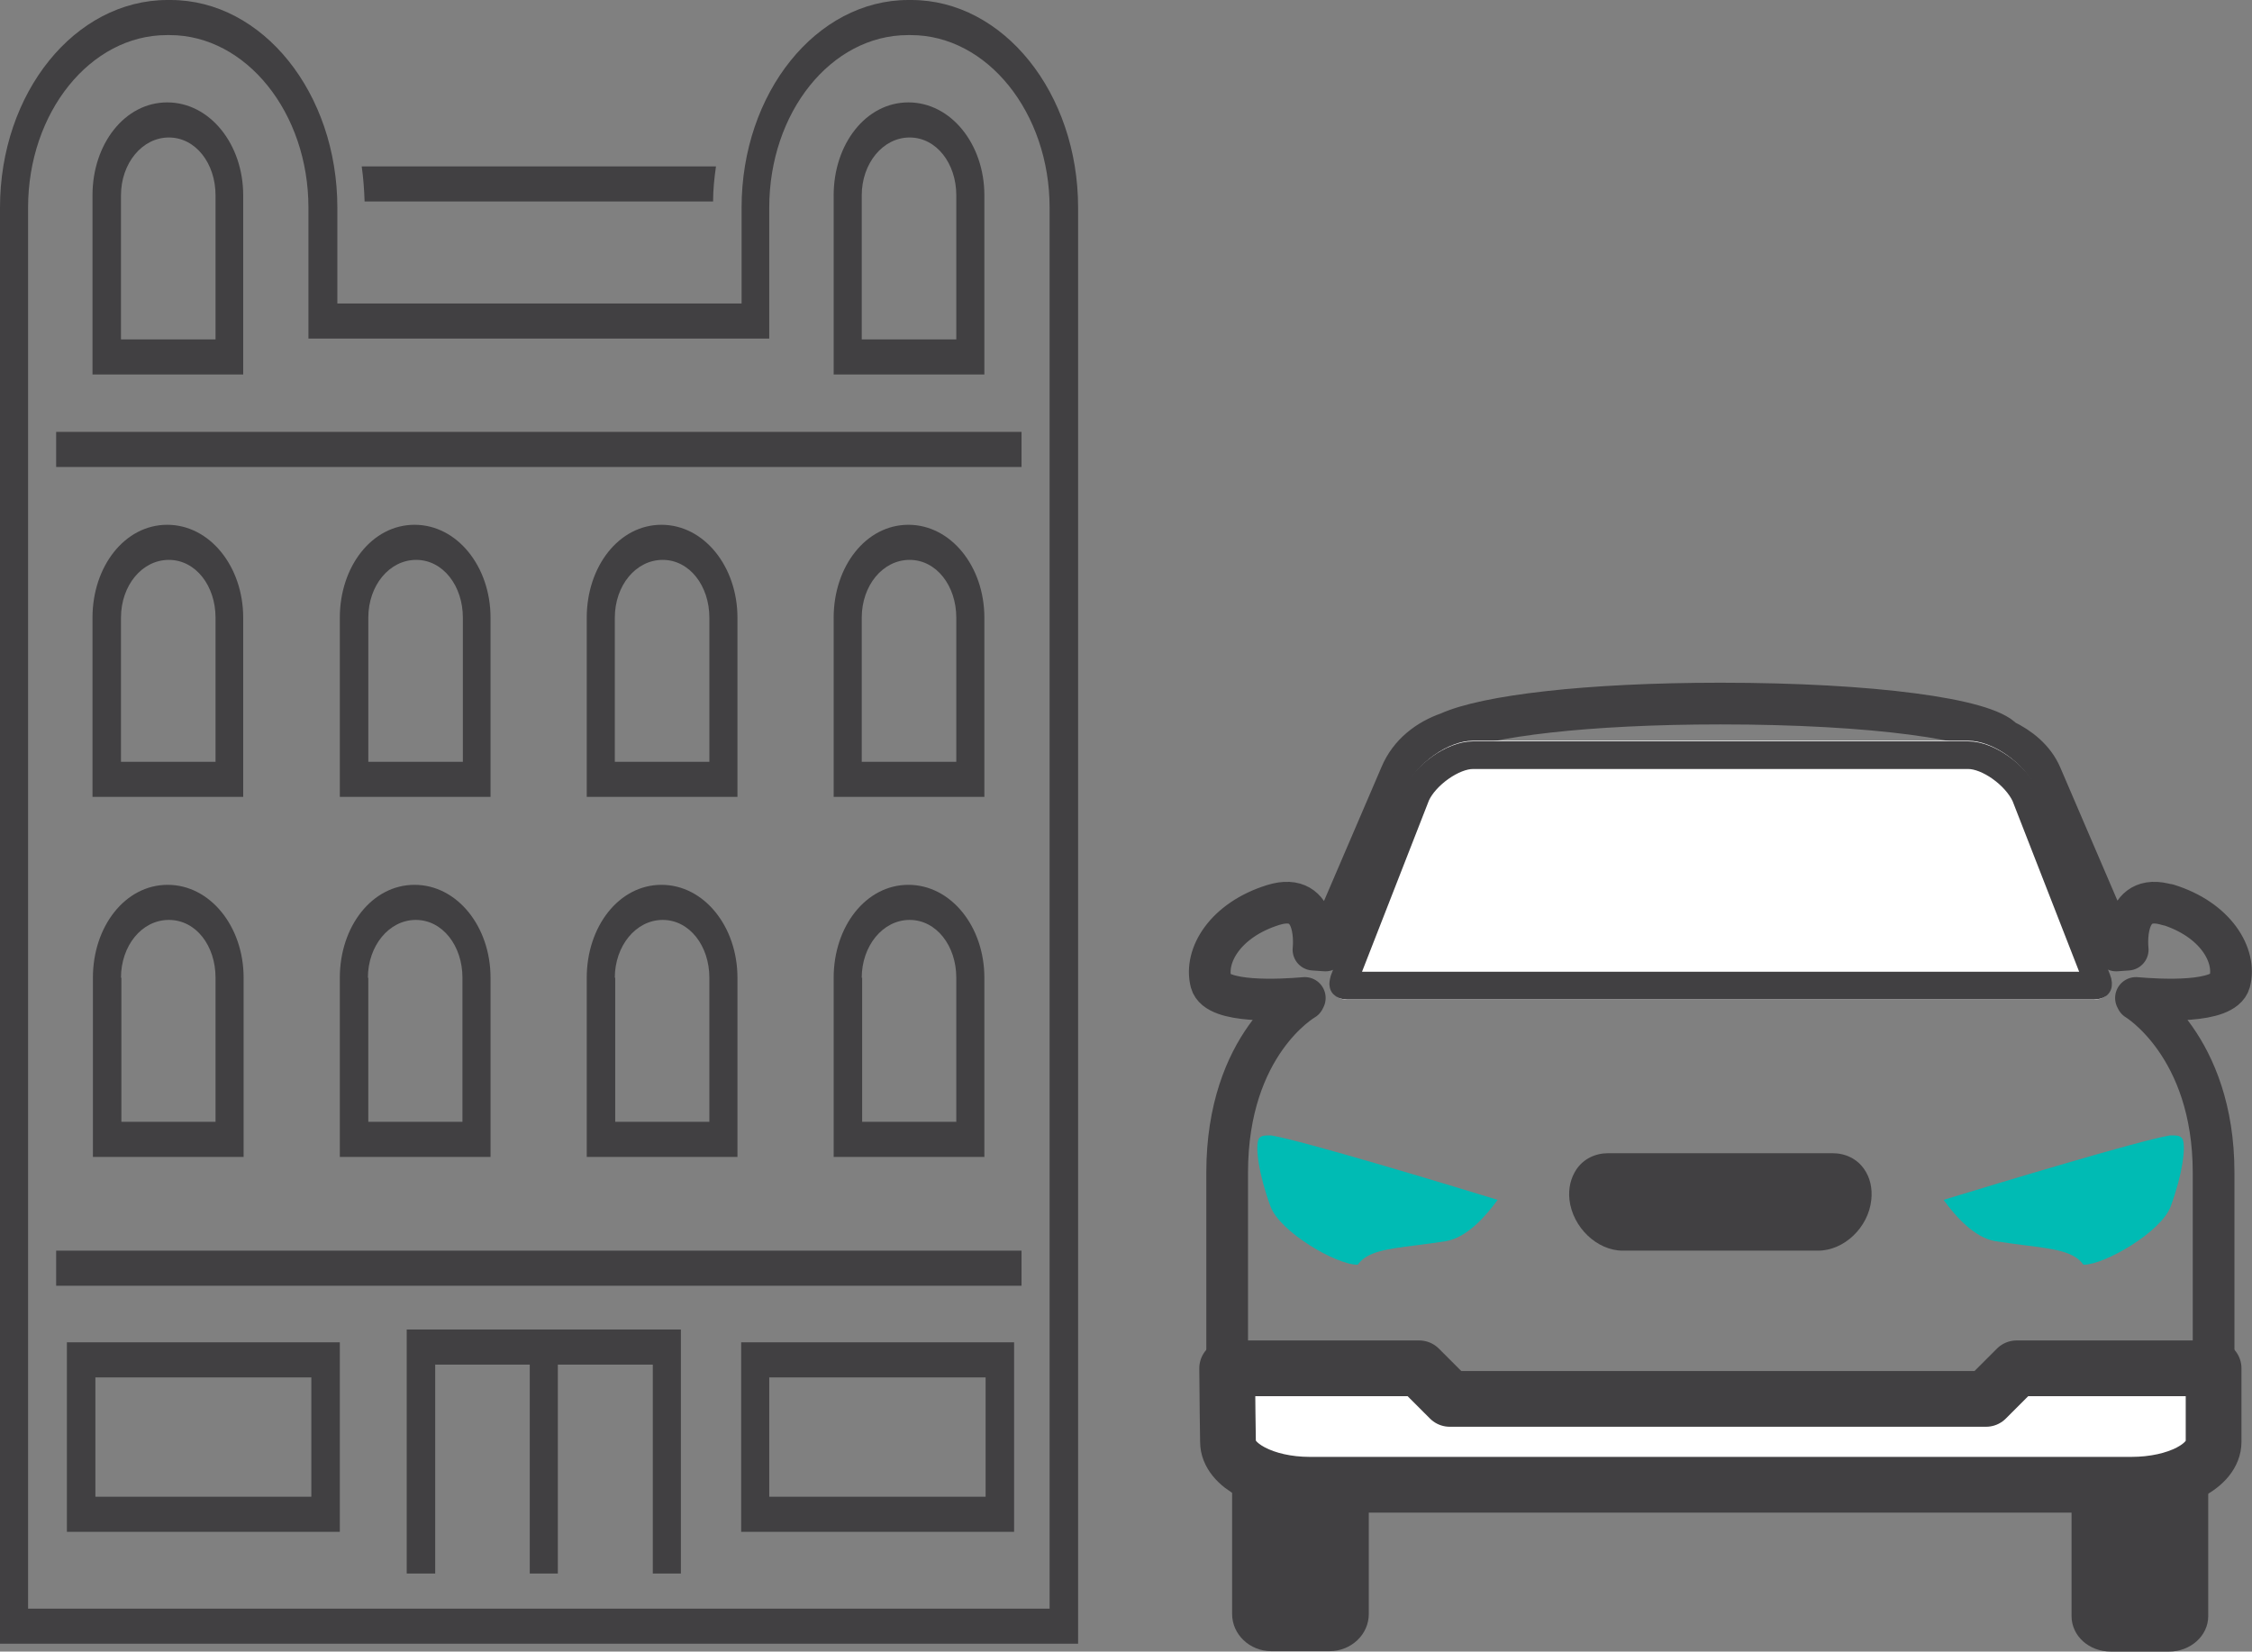
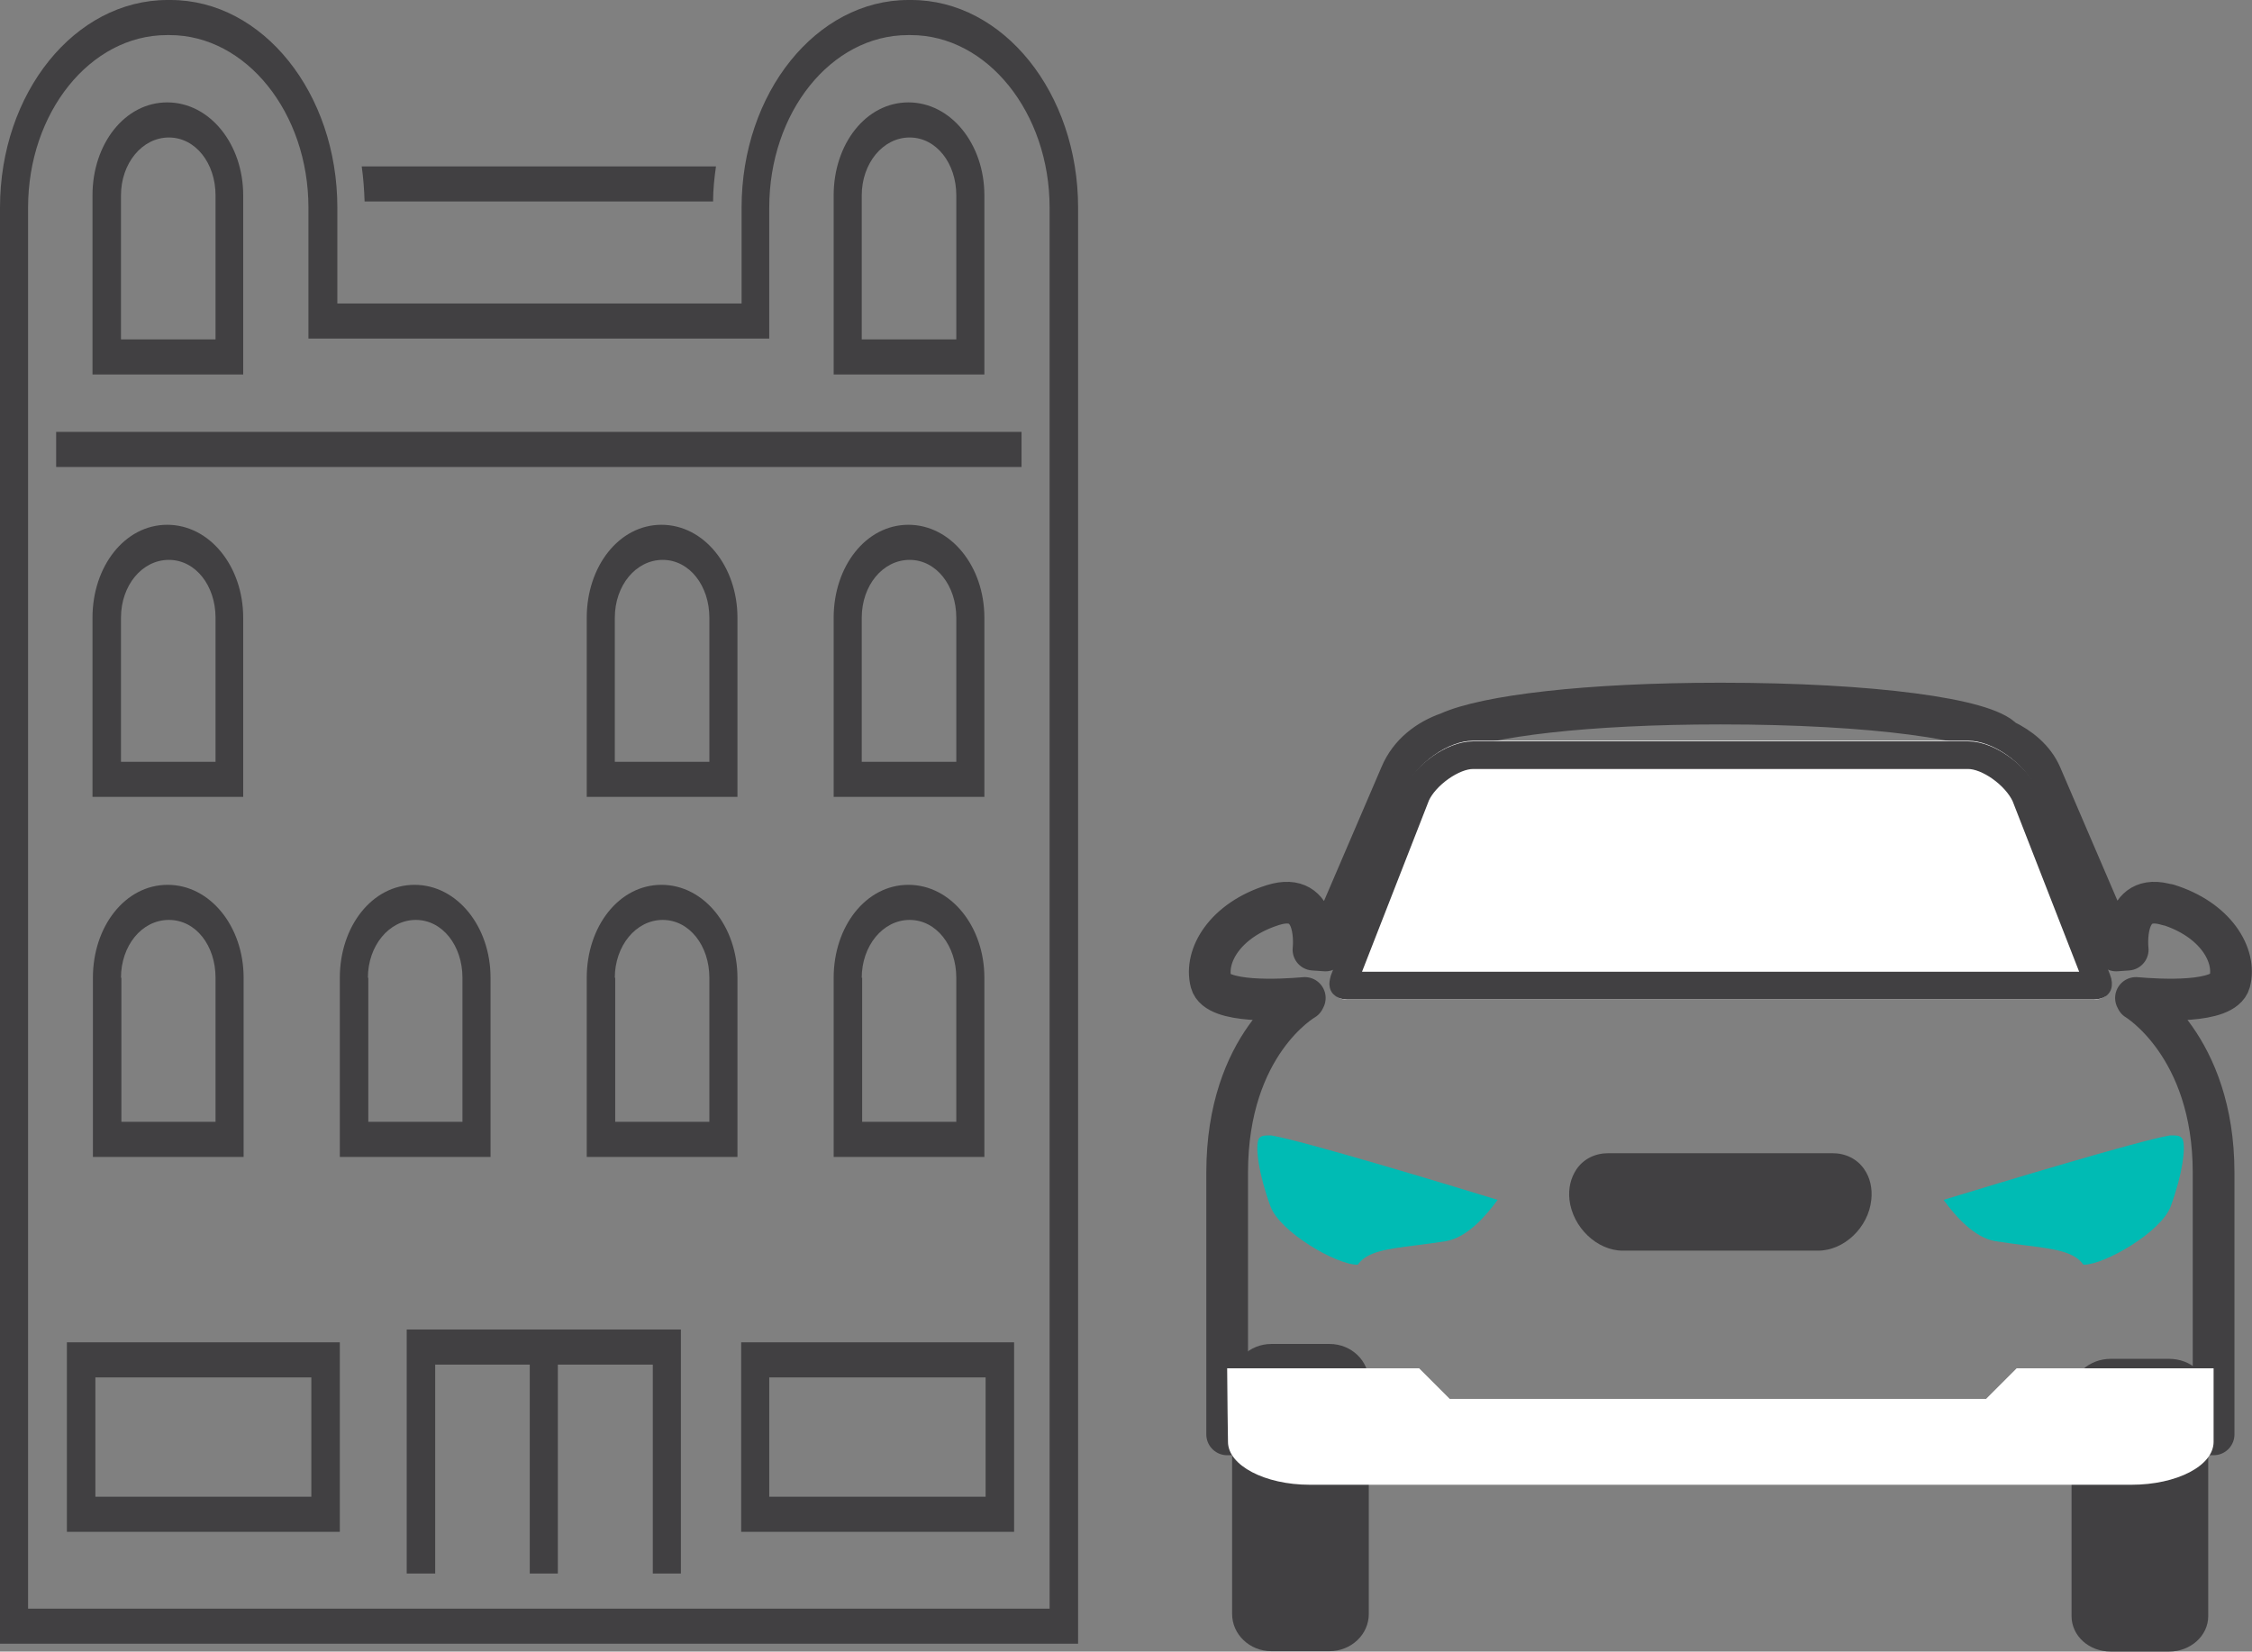
<svg xmlns="http://www.w3.org/2000/svg" id="Layer_1" data-name="Layer 1" viewBox="0 0 54.54 40">
  <rect x="0" y="0" width="54.54" height="40" fill="#808080" stroke="none" />
  <defs>
    <style>
      .cls-1 {
        fill: #00bbb4;
      }

      .cls-2 {
        fill: #fff;
      }

      .cls-3 {
        fill: #414042;
      }

      .cls-4 {
        stroke-width: 1.01px;
      }

      .cls-4, .cls-5, .cls-6 {
        fill: none;
        stroke: #414042;
        stroke-linecap: round;
        stroke-linejoin: round;
      }

      .cls-5 {
        stroke-width: 1.35px;
      }

      .cls-6 {
        stroke-width: .67px;
      }
    </style>
  </defs>
  <path class="cls-3" d="m51.12,32.91h1.41c.53,0,.95.38.95.86v5.37c0,.48-.43.86-.95.86h-1.41c-.53,0-.95-.38-.95-.86v-5.37c0-.48.43-.86.95-.86" />
  <path class="cls-3" d="m30.79,32.55h1.41c.53,0,.95.41.95.9v5.64c0,.5-.43.9-.95.9h-1.41c-.53,0-.95-.41-.95-.9v-5.64c0-.5.43-.9.95-.9" />
  <path class="cls-4" d="m52.51,21.92c-1.15-.36-.98,1.08-.98,1.08l-.28.02c-.56-1.31-1.44-3.36-1.82-4.24-.17-.39-.51-.67-.91-.86-.43-.5-3.16-.88-6.85-.88-3.25,0-5.69.3-6.59.71-.49.17-.94.5-1.16,1.03l-1.82,4.24-.29-.02s.17-1.44-.98-1.08c-1.15.36-1.67,1.22-1.5,1.87.14.52,1.7.43,2.27.38l-.02.04s-1.86,1.06-1.86,4.19v6.34h23.89v-6.34c0-3.08-1.86-4.19-1.86-4.19,0,0,0-.02-.02-.04.58.05,2.12.14,2.27-.39.17-.64-.34-1.51-1.5-1.87Z" />
  <path class="cls-2" d="m32.28,23.58l1.75-4.48c.28-.62,1.05-1.16,1.64-1.16h12c.59,0,1.36.54,1.64,1.16l1.75,4.48c.14.35-.01.63-.34.63h-18.1c-.32,0-.47-.28-.34-.63" />
  <path class="cls-6" d="m32.62,23.87c-.07,0-.09-.02-.09-.03,0,0,0-.04.02-.11l1.75-4.48c.22-.48.89-.96,1.37-.96h12c.48,0,1.15.48,1.38.98l1.74,4.46c.03.07.02.11.02.12,0,0-.03.02-.09.02h-18.1Z" />
  <path class="cls-2" d="m48.84,33.14l-.74.74h-12.99l-.74-.74h-4.65c0,.46.02,1.78.02,1.78,0,.57.89,1.04,1.98,1.04h19.9c1.1,0,1.99-.46,1.99-1.04s0-1.33,0-1.78h-4.76Z" />
-   <path class="cls-5" d="m48.84,33.14l-.74.74h-12.99l-.74-.74h-4.65c0,.46.02,1.78.02,1.78,0,.57.89,1.04,1.98,1.04h19.9c1.1,0,1.99-.46,1.99-1.04s0-1.33,0-1.78h-4.76Z" />
  <path class="cls-1" d="m50.45,30.62c-.23-.31-.69-.37-1.41-.46-.22-.03-.47-.06-.72-.1-.51-.09-.96-.6-1.25-1,1.28-.39,4.71-1.43,5.48-1.56.04,0,.07,0,.11,0,.1,0,.17.03.2.09.08.2,0,.84-.29,1.63-.23.62-1.6,1.41-2.1,1.41h-.01Z" />
  <path class="cls-1" d="m32.89,30.62c.23-.31.69-.37,1.41-.46.23-.03.47-.06.72-.1.51-.09.96-.6,1.25-1-1.27-.39-4.71-1.43-5.48-1.56-.04,0-.07,0-.11,0-.1,0-.17.03-.2.09-.08.2,0,.84.29,1.63.23.62,1.59,1.41,2.1,1.41h.01Z" />
  <path class="cls-3" d="m39.3,30.29c-.62,0-1.21-.56-1.29-1.23-.03-.28.03-.53.17-.74.17-.25.45-.39.77-.39h5.43c.32,0,.6.14.77.39.14.2.2.46.17.74-.07.67-.66,1.23-1.29,1.23h-4.74Z" />
  <path class="cls-3" d="m22.07,0h-.07c-2.23,0-4.04,2.25-4.04,5.03v2.32h-9.79v-2.32c0-2.78-1.81-5.03-4.04-5.03h-.07C1.81,0,0,2.25,0,5.03v34.78h26.11V5.03c0-2.78-1.81-5.03-4.04-5.03m3.36,38.96H.68V5.03C.68,2.72,2.19.85,4.04.85h.07c1.85,0,3.36,1.88,3.36,4.18v3.17h11.16v-3.17c0-2.31,1.5-4.18,3.36-4.18h.07c1.85,0,3.36,1.88,3.36,4.18v33.93Z" />
  <path class="cls-3" d="m1.62,37.1h6.61v-4.59H1.62v4.59Zm.68-3.74h5.24v2.89H2.31v-2.89Z" />
  <path class="cls-3" d="m17.95,37.1h6.61v-4.59h-6.61v4.59Zm.68-3.74h5.24v2.89h-5.24v-2.89Z" />
  <path class="cls-3" d="m5.89,4.73c0-1.24-.81-2.25-1.84-2.25s-1.81,1.01-1.81,2.25v4.34h3.65v-4.34Zm-.68,3.49h-2.28v-3.49c0-.77.51-1.4,1.16-1.4s1.13.63,1.13,1.4v3.49Z" />
  <path class="cls-3" d="m23.84,4.73c0-1.24-.81-2.25-1.84-2.25s-1.81,1.01-1.81,2.25v4.34h3.65v-4.34Zm-.68,3.49h-2.29v-3.49c0-.77.51-1.4,1.16-1.4s1.13.63,1.13,1.4v3.49Z" />
  <path class="cls-3" d="m5.89,14.96c0-1.24-.81-2.25-1.84-2.25s-1.81,1.01-1.81,2.25v4.34h3.65v-4.34Zm-.68,3.49h-2.28v-3.49c0-.78.51-1.4,1.16-1.4s1.13.63,1.13,1.4v3.49Z" />
-   <path class="cls-3" d="m11.88,14.96c0-1.24-.81-2.25-1.84-2.25s-1.81,1.01-1.81,2.25v4.34h3.65v-4.34Zm-.68,3.49h-2.28v-3.49c0-.78.51-1.4,1.16-1.4s1.13.63,1.13,1.4v3.49Z" />
  <path class="cls-3" d="m17.86,14.96c0-1.24-.81-2.25-1.84-2.25s-1.81,1.01-1.81,2.25v4.34h3.65v-4.34Zm-.68,3.49h-2.29v-3.49c0-.78.51-1.4,1.16-1.4s1.13.63,1.13,1.4v3.49Z" />
  <path class="cls-3" d="m23.84,14.96c0-1.24-.81-2.25-1.84-2.25s-1.81,1.01-1.81,2.25v4.34h3.65v-4.34Zm-.68,3.49h-2.29v-3.49c0-.78.51-1.4,1.16-1.4s1.13.63,1.13,1.4v3.49Z" />
  <path class="cls-3" d="m2.25,28.02h3.65v-4.34c0-1.24-.81-2.25-1.84-2.25s-1.81,1.01-1.81,2.25v4.34Zm.68-4.34c0-.77.5-1.4,1.16-1.4s1.13.63,1.13,1.4v3.49h-2.28v-3.49Z" />
  <path class="cls-3" d="m8.23,28.02h3.65v-4.34c0-1.24-.81-2.25-1.84-2.25s-1.81,1.01-1.81,2.25v4.34Zm.68-4.34c0-.77.51-1.4,1.16-1.4s1.13.63,1.13,1.4v3.49h-2.28v-3.49Z" />
  <path class="cls-3" d="m14.21,28.02h3.65v-4.34c0-1.24-.81-2.25-1.84-2.25s-1.81,1.01-1.81,2.25v4.34Zm.68-4.34c0-.77.51-1.4,1.16-1.4s1.13.63,1.13,1.4v3.49h-2.28v-3.49Z" />
  <path class="cls-3" d="m20.19,28.02h3.65v-4.34c0-1.24-.81-2.25-1.84-2.25s-1.81,1.01-1.81,2.25v4.34Zm.68-4.34c0-.77.51-1.4,1.16-1.4s1.13.63,1.13,1.4v3.49h-2.28v-3.49Z" />
  <polygon class="cls-3" points="9.85 38.11 10.54 38.11 10.54 33.05 12.83 33.05 12.83 38.11 13.51 38.11 13.51 33.05 15.81 33.05 15.81 38.11 16.49 38.11 16.49 32.2 9.85 32.2 9.85 38.11" />
  <rect class="cls-3" x="1.36" y="10.46" width="23.38" height=".85" />
  <path class="cls-3" d="m17.27,4.88c0-.29.03-.57.07-.85h-8.58c.04.28.06.56.07.85h8.44Z" />
-   <rect class="cls-3" x="1.36" y="30.29" width="23.38" height=".85" />
</svg>